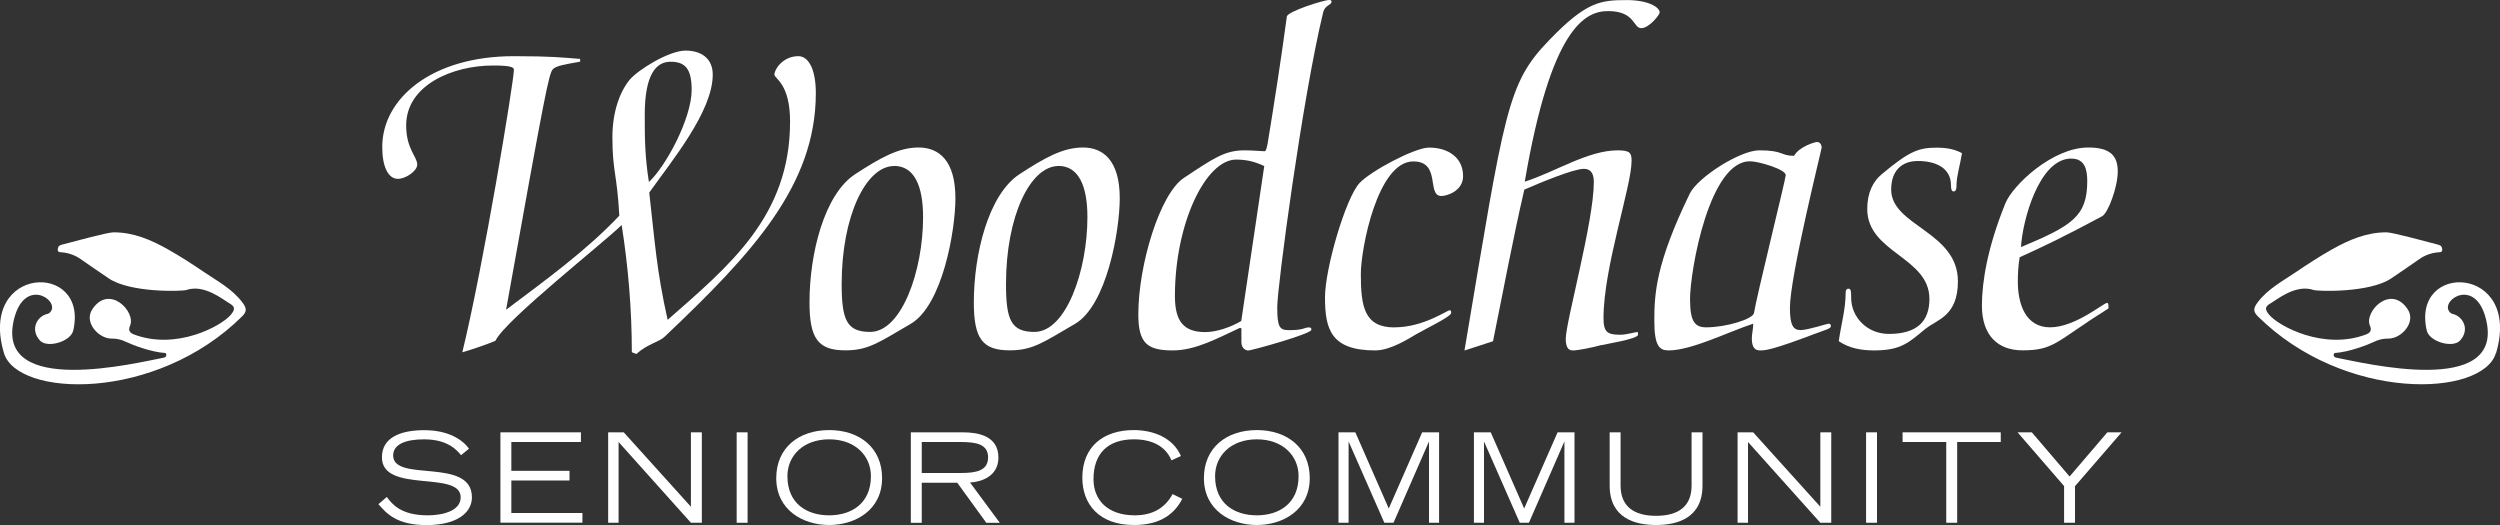
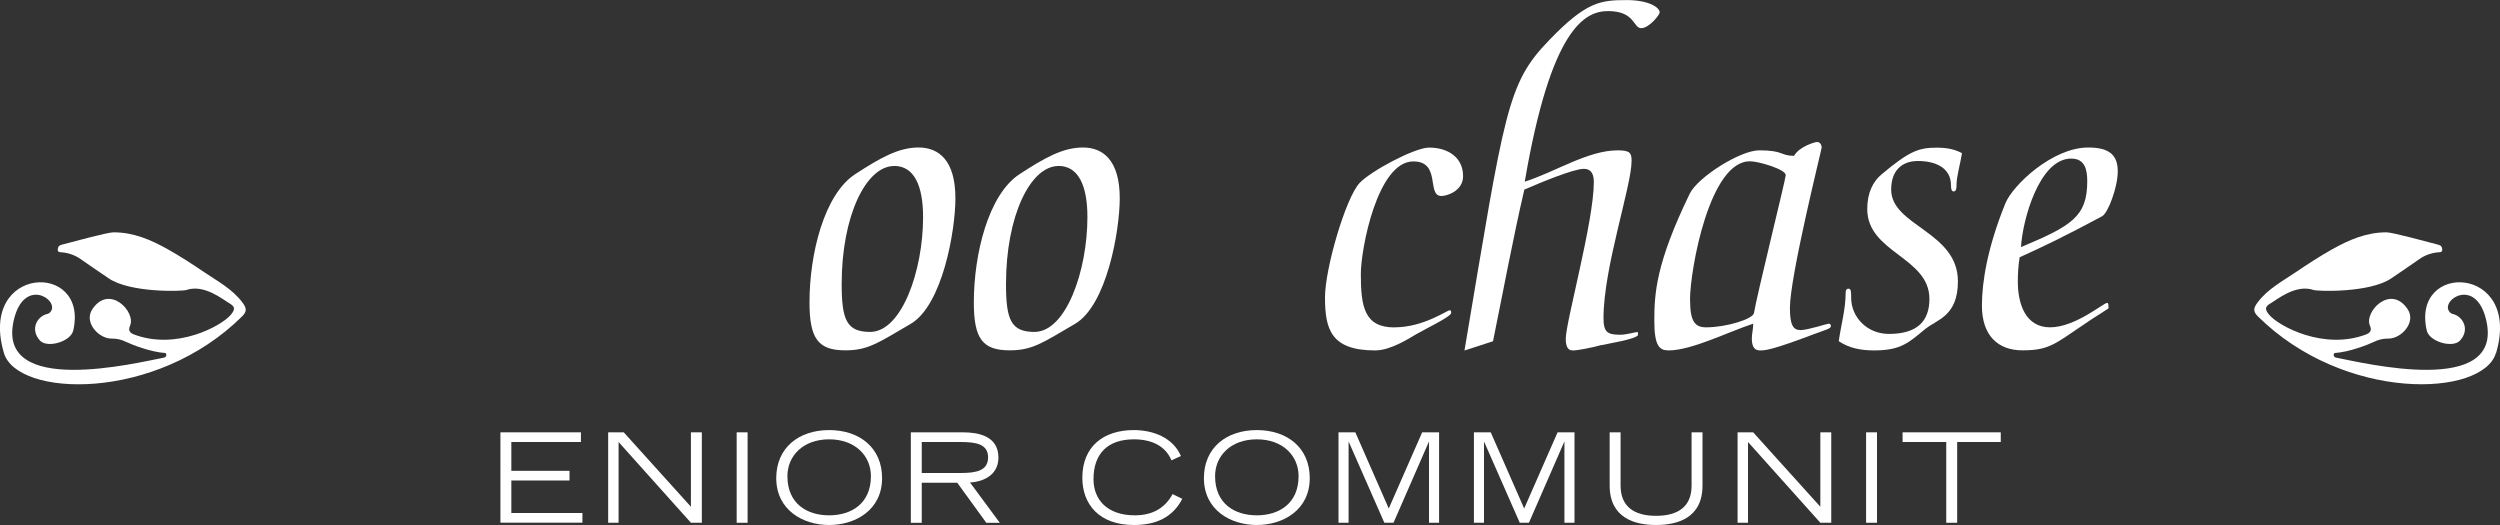
<svg xmlns="http://www.w3.org/2000/svg" id="logos" viewBox="0 0 300 63">
  <rect x="0" y="0" width="300" height="63" fill="#333333" stroke="none" />
  <defs>
    <style>
      .cls-1 {
        fill: #fff;
      }
    </style>
  </defs>
  <g>
-     <path class="cls-1" d="M75.82,42.27c0-5.2-.44-10.29-1.22-15.27-1.99,1.99-14.09,11.51-15.14,13.89-.88.39-2.98,1.11-3.98,1.38,2.54-10.4,6.19-32.53,6.19-33.91,0-.33-.55-.5-2.49-.5-4.92,0-10.44,2.38-10.44,7.19,0,2.82,1.33,3.76,1.33,4.7,0,.77-1.38,1.71-2.32,1.71-1.16,0-1.88-1.44-1.88-3.82,0-5.81,5.91-10.9,15.8-10.9,4.58,0,5.91.17,7.95.33v.33c-1.88.33-2.87.5-3.26.89-.5.5-.94,2.77-5.63,28.88,4.7-3.54,9.56-7.03,13.59-11.29-.28-5.09-.83-5.31-.83-9.41,0-3.04.88-5.42,2.04-6.86.99-1.22,4.75-3.54,6.74-3.54,1.88,0,3.26.94,3.26,2.88,0,4.43-4.92,10.35-7.62,14.16.66,5.75.88,9.41,2.21,15.27,7.35-6.47,14.69-12.39,14.69-23.79,0-4.59-1.88-5.15-1.88-5.64,0-.66,1.05-2.21,2.87-2.21,1.22,0,2.1,1.55,2.1,4.43,0,11.07-7.62,19.25-18.12,29.21-.66.66-2.1.89-3.42,2.1l-.55-.22ZM77.86,21.85c2.04-1.88,5.14-7.64,5.14-11.07,0-2.6-.83-3.37-2.54-3.37s-3.09,1.49-3.09,6.36c0,2.66,0,4.92.5,8.08Z" />
    <path class="cls-1" d="M109.24,38.89c-3.81,2.21-5.03,3.15-7.79,3.15-3.26,0-4.31-1.38-4.31-5.75,0-5.86,1.77-12.95,5.47-15.38,2.98-1.94,5.19-3.21,7.62-3.21s4.42,1.55,4.42,6.09c0,3.87-1.55,12.89-5.41,15.1ZM107.3,19.92c-3.37,0-6.3,5.98-6.3,14.16,0,4.32.61,5.75,3.42,5.75,3.76,0,6.35-7.3,6.35-13.78,0-3.82-1.1-6.14-3.48-6.14Z" />
    <path class="cls-1" d="M128.96,38.89c-3.81,2.21-5.03,3.15-7.79,3.15-3.26,0-4.31-1.38-4.31-5.75,0-5.86,1.77-12.95,5.47-15.38,2.98-1.94,5.19-3.21,7.62-3.21s4.42,1.55,4.42,6.09c0,3.87-1.55,12.89-5.41,15.1ZM127.02,19.92c-3.37,0-6.3,5.98-6.3,14.16,0,4.32.61,5.75,3.42,5.75,3.76,0,6.35-7.3,6.35-13.78,0-3.82-1.1-6.14-3.48-6.14Z" />
-     <path class="cls-1" d="M142.05,21.36c3.65-2.43,4.97-3.32,7.29-3.32.99,0,2.1.11,2.43.11.17,0,.28-.61.33-.83.83-5.04,1.71-10.73,2.32-15.33.06-.61,4.42-1.99,5.08-1.99.22,0,.28.06.28.22,0,.39-.77.39-.99,1.22-2.49,10.24-5.52,32.97-5.52,35.41s.28,2.77,1.44,2.77c1.77,0,1.77-.33,2.38-.33.17,0,.28.06.28.28,0,.5-7.18,2.49-7.57,2.49-.33,0-.83-.28-.83-1v-1.66l-.17-.06c-2.65,1.22-5.3,2.71-8.06,2.71-3.04,0-4.14-.83-4.14-4.32,0-5.97,2.6-14.5,5.47-16.38ZM151.71,19.92c-.99-.44-1.93-.77-3.37-.77-3.65,0-7.35,7.64-7.35,16.38,0,3.04,1.05,4.32,3.65,4.32,1.38,0,3.09-.61,4.31-1.33l2.76-18.59Z" />
    <path class="cls-1" d="M167.34,39.28c3.48,0,6.3-2.05,6.63-2.05.17,0,.17.17.17.33,0,.44-3.26,1.99-4.2,2.55-.94.55-3.09,1.94-4.92,1.94-5.3,0-6.02-2.54-6.02-6.36,0-3.48,2.49-11.95,4.14-13.72,1.33-1.44,6.63-4.26,8.34-4.26,2.26,0,4.09,1.16,4.09,3.43,0,1.77-1.93,2.38-2.6,2.38-1.82,0,0-4.15-3.37-4.15-4.31,0-6.3,10.51-6.3,13.5,0,3.87.39,6.42,4.03,6.42Z" />
    <path class="cls-1" d="M175.74,42.05c4.86-28.88,5.08-31.98,10.16-37.23,4.47-4.65,6.19-4.81,9.34-4.81,2.49,0,3.92.83,3.92,1.49,0,.28-1.27,1.88-2.21,1.88-.99,0-.72-2.05-3.98-2.05-2.76,0-6.85,1.99-10,20.47,3.65-1.16,7.57-3.76,11.16-3.76,1.49,0,1.66.33,1.66,1.27,0,3.04-3.37,12.78-3.37,18.87,0,1.71.5,1.99,2.04,1.99.66,0,1.82-.33,2.04-.33.06,0,.06.17.06.33,0,.5-3.81,1.11-4.53,1.27-1.05.28-2.65.61-3.26.61-.33,0-.88-.06-.88-1.38,0-2.05,3.37-14.11,3.37-18.81,0-1.16-.44-1.6-1.21-1.6-1.27,0-5.47,1.77-7.13,2.49-1.33,5.7-2.65,12.78-3.76,18.2l-3.42,1.11Z" />
    <path class="cls-1" d="M215.29,18.7c.61-1.11,2.49-1.66,2.76-1.66.39,0,.55.39.55.66,0,.22-3.81,15.44-3.81,19.25,0,2.05.39,2.66,1.27,2.66s3.2-.77,3.37-.77.28.11.28.28c0,.33-.61.44-1.93.94-5.25,1.99-5.97,1.99-6.57,1.99s-.99-.33-.99-1.44c0-.55.17-1.16.17-1.77-3.04,1-7.4,3.21-10.16,3.21-1.11,0-1.71-.55-1.71-3.54,0-3.26.17-6.86,4.25-15.27.94-1.94,6.02-5.2,8.34-5.2,2.98,0,2.49.66,4.2.66ZM202.81,36.02c0,2.6.61,3.26,1.93,3.26,2.43,0,5.63-1,5.74-1.72.28-1.88,3.81-16.1,3.81-16.54,0-.72-3.31-1.66-4.2-1.66-4.92-.22-7.29,13-7.29,16.65Z" />
    <path class="cls-1" d="M231.14,39.39c-2.04,1.66-2.93,2.66-6.24,2.66-1.6,0-3.04-.28-4.25-1.11.28-1.99.83-3.82.83-5.86,0-.33.17-.44.33-.44.28,0,.33.22.33,1.11,0,2.27,1.88,4.32,4.53,4.32,3.42,0,4.86-1.55,4.86-4.2,0-5.03-7.46-5.53-7.46-10.79,0-1.99.72-3.32,1.71-4.15,3.42-2.88,4.53-3.21,6.68-3.21,1.05,0,2.1.17,2.98.66-.22,1.38-.66,2.77-.66,3.87,0,.61-.17.72-.33.72-.22,0-.33-.17-.33-.72,0-2.1-1.82-2.93-3.98-2.93-1.93,0-3.2,1.16-3.2,3.43,0,4.37,8.01,5.03,8.01,11.01,0,4.15-2.49,4.59-3.81,5.64Z" />
    <path class="cls-1" d="M246,39.28c3.04,0,6.41-2.93,6.85-2.93.17,0,.17.22.17.66-6.35,3.98-6.46,5.03-10.33,5.03-2.87,0-4.86-1.71-4.86-5.37,0-2.82.66-6.97,2.82-12.28.88-2.16,5.63-6.69,9.94-6.69,2.65,0,3.54,1,3.54,2.88s-1.16,4.98-1.88,5.37c-4.31,2.32-7.07,3.65-9.89,4.92-.17,1-.22,1.99-.22,2.93,0,2.71.94,5.48,3.87,5.48ZM242.52,29.65c6.08-2.55,7.95-3.65,7.95-7.91,0-1.38-.28-2.71-1.93-2.71-3.87,0-5.86,7.52-6.02,10.62Z" />
  </g>
  <g>
-     <path class="cls-1" d="M46.41,59.63c.63.84,1.67,2.21,4.92,2.21,1.67,0,3.95-.48,3.95-2.16,0-3.3-9.45-.4-9.45-4.81,0-2.31,2.13-3.25,5.08-3.25s4.62,1.18,5.37,2.22l-.95.78c-.45-.51-1.49-1.9-4.44-1.9-2.18,0-3.71.57-3.71,1.94,0,3.28,9.45.15,9.45,5.02,0,1.82-1.76,3.33-5.44,3.33s-4.86-1.48-5.78-2.51l1.01-.87Z" />
    <path class="cls-1" d="M60.05,51.88h9.66v1.16h-8.35v3.46h6.98v1.16h-6.98v3.9h8.53v1.16h-9.84v-10.85Z" />
    <path class="cls-1" d="M72.99,51.88h1.86l8.06,8.93v-8.93h1.31v10.85h-1.31l-8.68-9.69v9.69h-1.25v-10.85Z" />
    <path class="cls-1" d="M88.4,51.88h1.31v10.85h-1.31v-10.85Z" />
    <path class="cls-1" d="M99.5,51.61c3.68,0,6.35,2.15,6.35,5.76,0,3.85-3.22,5.63-6.35,5.63s-6.35-1.78-6.35-5.63c0-3.61,2.67-5.76,6.35-5.76ZM99.5,61.84c2.64,0,5.01-1.4,5.01-4.7,0-2.42-1.86-4.42-5.01-4.42s-5.01,2-5.01,4.42c0,3.3,2.34,4.7,5.01,4.7Z" />
    <path class="cls-1" d="M109.29,51.88h6.26c1.73,0,4.26.37,4.26,3.03,0,2.27-2.1,2.93-3.41,2.99l3.58,4.84h-1.62l-3.49-4.81h-4.26v4.81h-1.31v-10.85ZM110.61,56.76h4.65c1.89,0,3.31-.27,3.31-1.87s-1.42-1.85-3.31-1.85h-4.65v3.72Z" />
    <path class="cls-1" d="M141.88,59.85c-1.16,2.25-3.17,3.15-5.81,3.15-4.2,0-6.19-2.52-6.19-5.67,0-3.73,2.52-5.72,6.17-5.72,2.33,0,4.7.9,5.66,3.11l-1.13.52c-.76-1.78-2.44-2.52-4.52-2.52-3.1,0-4.84,1.69-4.84,4.78,0,2.49,1.68,4.34,4.96,4.34,2.15,0,3.64-.9,4.53-2.55l1.16.57Z" />
    <path class="cls-1" d="M150.82,51.61c3.68,0,6.35,2.15,6.35,5.76,0,3.85-3.22,5.63-6.35,5.63s-6.35-1.78-6.35-5.63c0-3.61,2.67-5.76,6.35-5.76ZM150.82,61.84c2.64,0,5.01-1.4,5.01-4.7,0-2.42-1.86-4.42-5.01-4.42s-5.01,2-5.01,4.42c0,3.3,2.34,4.7,5.01,4.7Z" />
    <path class="cls-1" d="M160.61,51.88h2.03l4.01,9.14,4.01-9.14h2.03v10.85h-1.21v-9.69h-.03l-4.23,9.69h-1.1l-4.26-9.69h-.03v9.69h-1.21v-10.85Z" />
    <path class="cls-1" d="M176.86,51.88h2.03l4.01,9.14,4.01-9.14h2.03v10.85h-1.21v-9.69h-.03l-4.23,9.69h-1.1l-4.26-9.69h-.03v9.69h-1.21v-10.85Z" />
    <path class="cls-1" d="M204.3,58.27c0,3.93-3.06,4.73-5.57,4.73s-5.57-.81-5.57-4.73v-6.39h1.31v6.39c0,2.49,1.59,3.63,4.26,3.63s4.26-1.13,4.26-3.63v-6.39h1.31v6.39Z" />
    <path class="cls-1" d="M208.52,51.88h1.86l8.06,8.93v-8.93h1.31v10.85h-1.31l-8.68-9.69v9.69h-1.25v-10.85Z" />
    <path class="cls-1" d="M223.93,51.88h1.31v10.85h-1.31v-10.85Z" />
    <path class="cls-1" d="M233.54,53.04h-5.23v-1.16h11.78v1.16h-5.23v9.69h-1.31v-9.69Z" />
-     <path class="cls-1" d="M247.7,58.34l-5.59-6.46h1.71l4.53,5.3,4.53-5.3h1.71l-5.59,6.46v4.39h-1.31v-4.39Z" />
  </g>
  <g>
    <path class="cls-1" d="M.47,42.36c-3.12-10.56,10.23-11.04,8.32-2.7-.31,1.35-3.12,2.15-3.99,1.21-1.24-1.35-.33-2.94.89-3.2.17-.04.32-.15.45-.36.85-1.42-3.25-4.02-4.47,1.04-2.27,9.41,14.9,5.15,17.98,4.57.45-.08.32-.55.17-.56-1.72-.11-3.98-.99-4.7-1.34-.55-.27-1.12-.4-1.74-.39-1.51.02-3.37-1.94-2.29-3.54,2.06-3.05,5.27.37,4.51,2.01-.28.61.09.88.41,1.01,5.12,1.98,10.57-.99,11.69-2.34.53-.64.53-.97-.17-1.37-.75-.43-3.02-2.34-5.17-1.6-.45.16-6.72.37-9.32-1.4-1.13-.76-2.26-1.54-3.38-2.32-.63-.44-1.41-.73-2.22-.8-.22-.02-.51.02-.51-.32,0-.29.12-.5.46-.59,1.37-.35,5.48-1.49,6.24-1.49,2.39,0,4.46.89,6.5,2.03,1.51.85,2.97,1.8,4.39,2.76,1.59,1.08,3.34,2,4.55,3.6.51.67.6,1.08,0,1.68C18.61,48.32,2.04,47.66.47,42.36Z" />
    <path class="cls-1" d="M299.53,42.36c3.12-10.56-10.23-11.04-8.32-2.7.31,1.35,3.12,2.15,3.99,1.21,1.24-1.35.33-2.94-.89-3.2-.17-.04-.32-.15-.45-.36-.85-1.42,3.25-4.02,4.47,1.04,2.27,9.41-14.9,5.15-17.98,4.57-.45-.08-.32-.55-.17-.56,1.72-.11,3.98-.99,4.7-1.34.55-.27,1.12-.4,1.74-.39,1.51.02,3.37-1.94,2.29-3.54-2.06-3.05-5.27.37-4.51,2.01.28.61-.09.88-.41,1.01-5.12,1.98-10.57-.99-11.69-2.34-.53-.64-.53-.97.17-1.37.75-.43,3.02-2.34,5.17-1.6.45.16,6.72.37,9.32-1.4,1.13-.76,2.26-1.54,3.38-2.32.63-.44,1.41-.73,2.22-.8.22-.02.51.02.51-.32,0-.29-.12-.5-.46-.59-1.37-.35-5.48-1.49-6.24-1.49-2.39,0-4.46.89-6.5,2.03-1.51.85-2.97,1.8-4.39,2.76-1.59,1.08-3.34,2-4.55,3.6-.51.67-.6,1.08,0,1.68,10.44,10.36,27.02,9.71,28.58,4.41Z" />
  </g>
</svg>